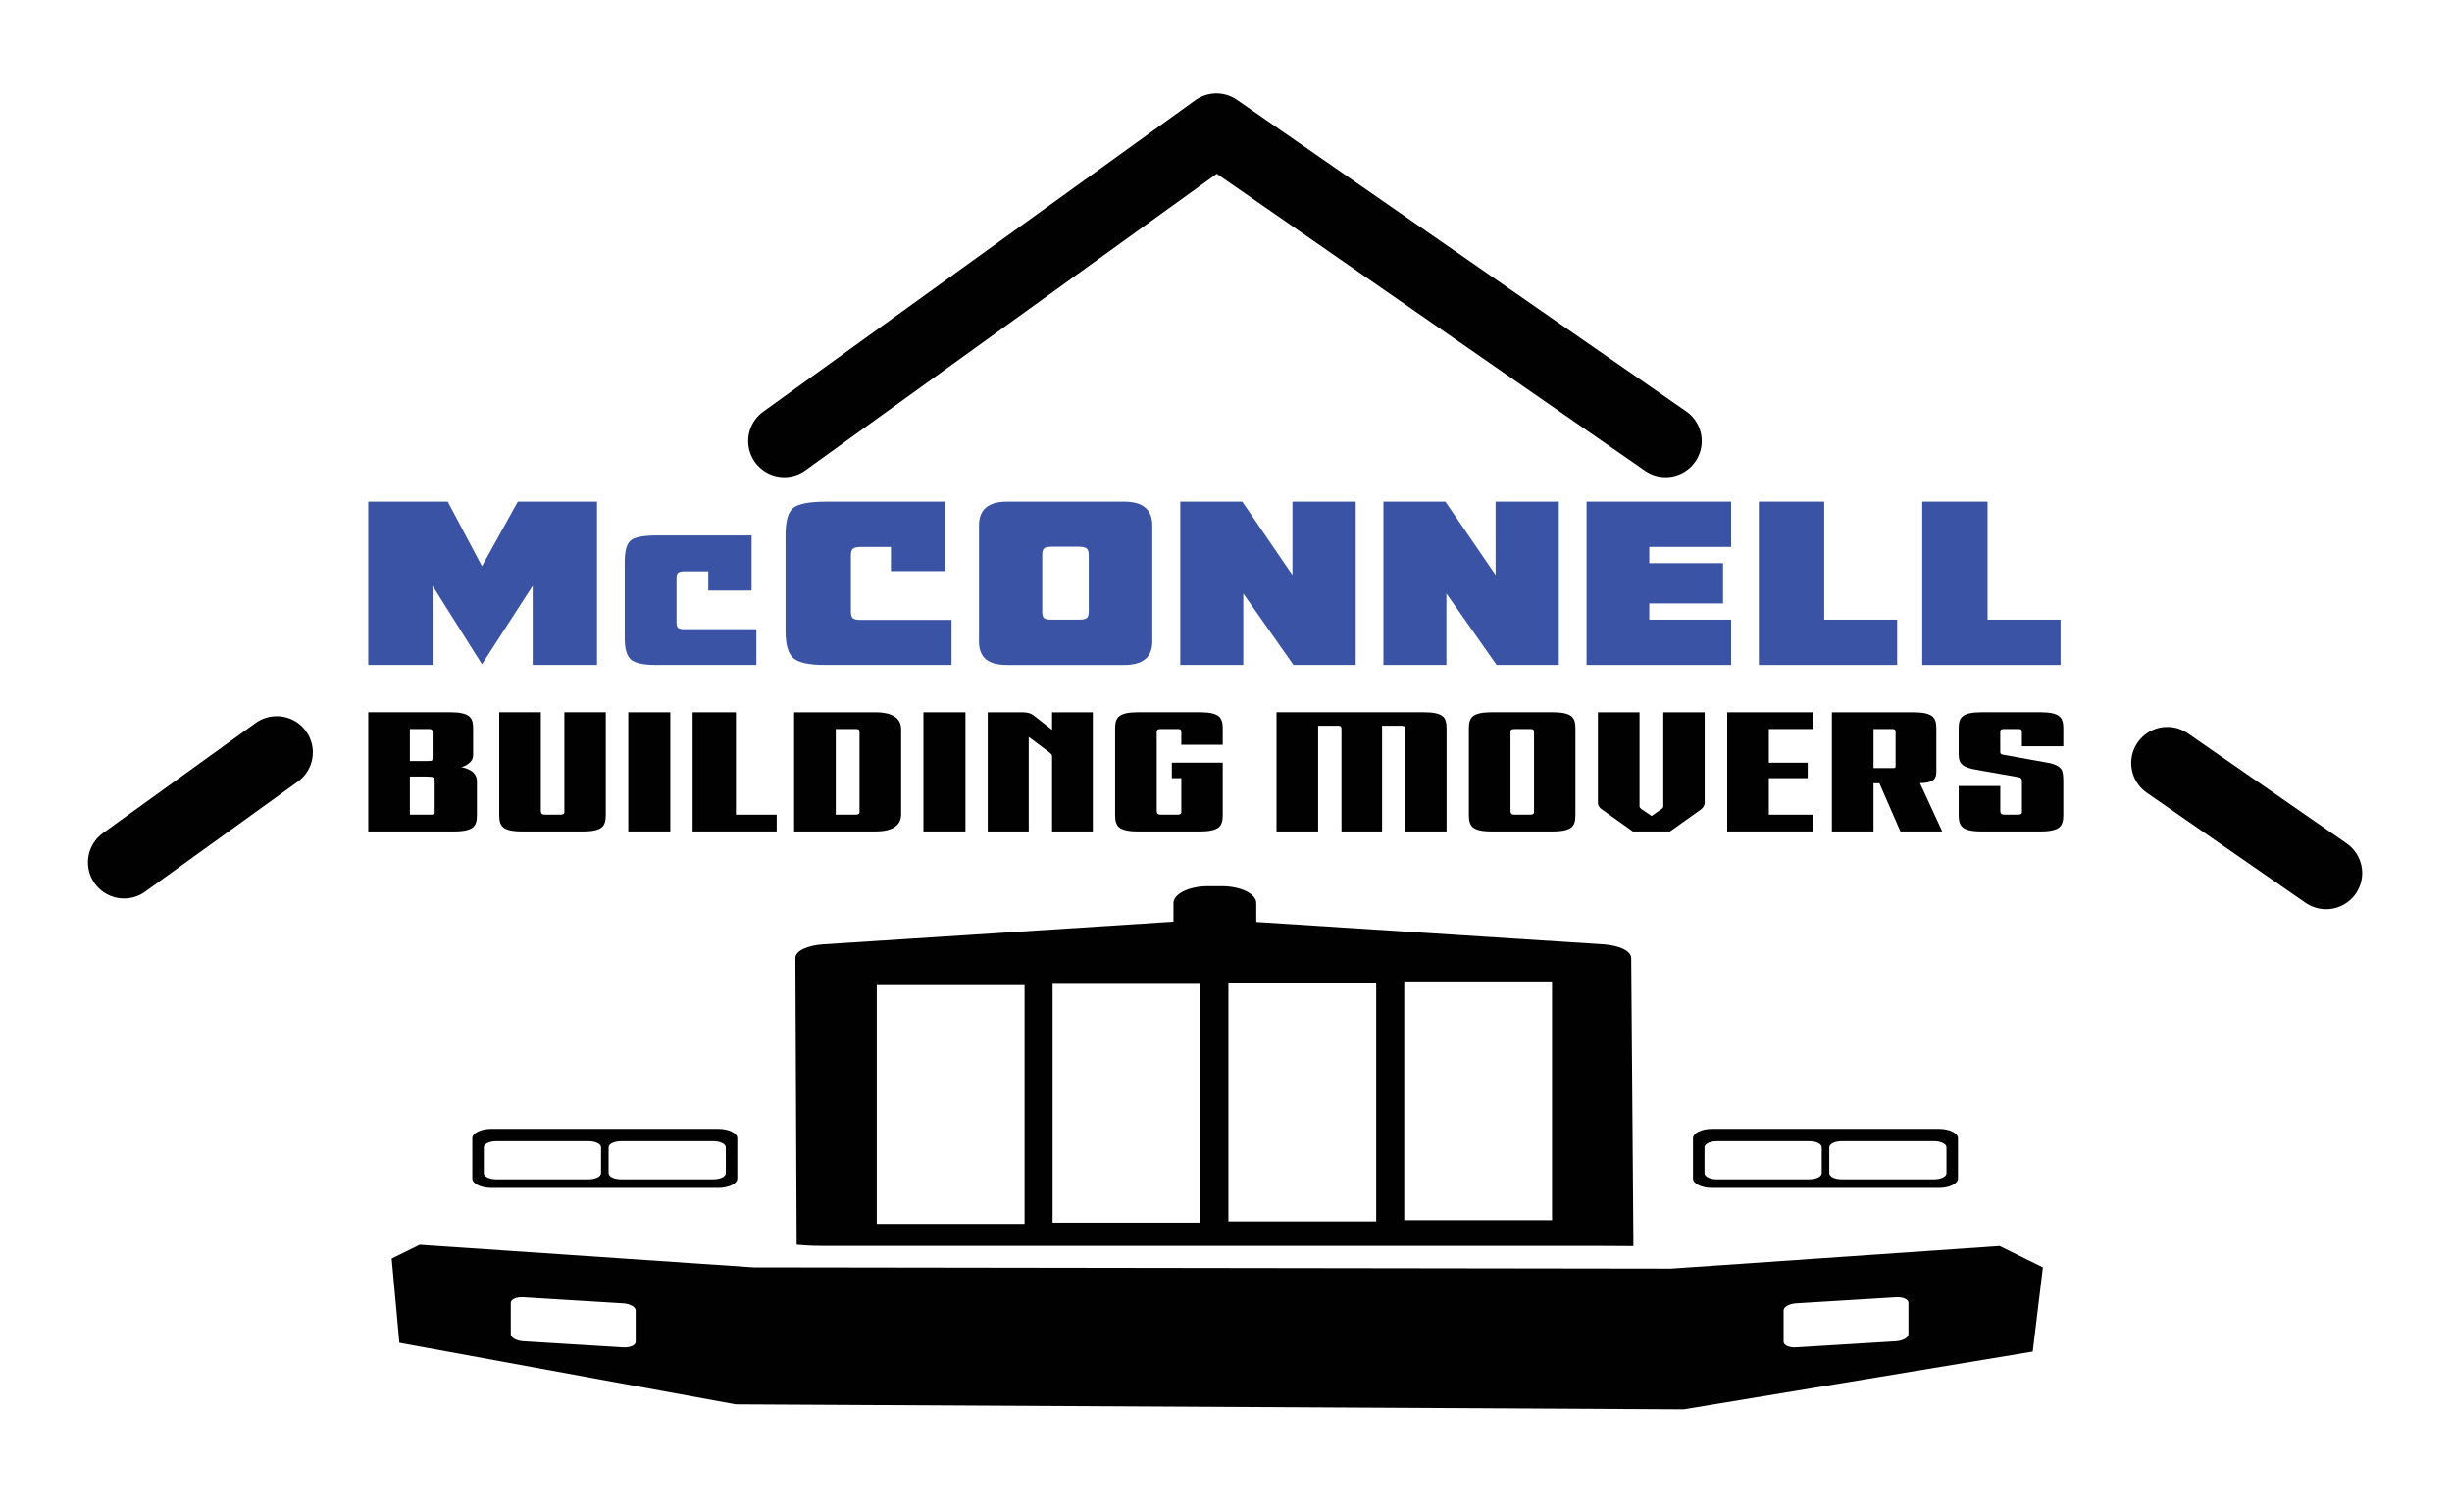
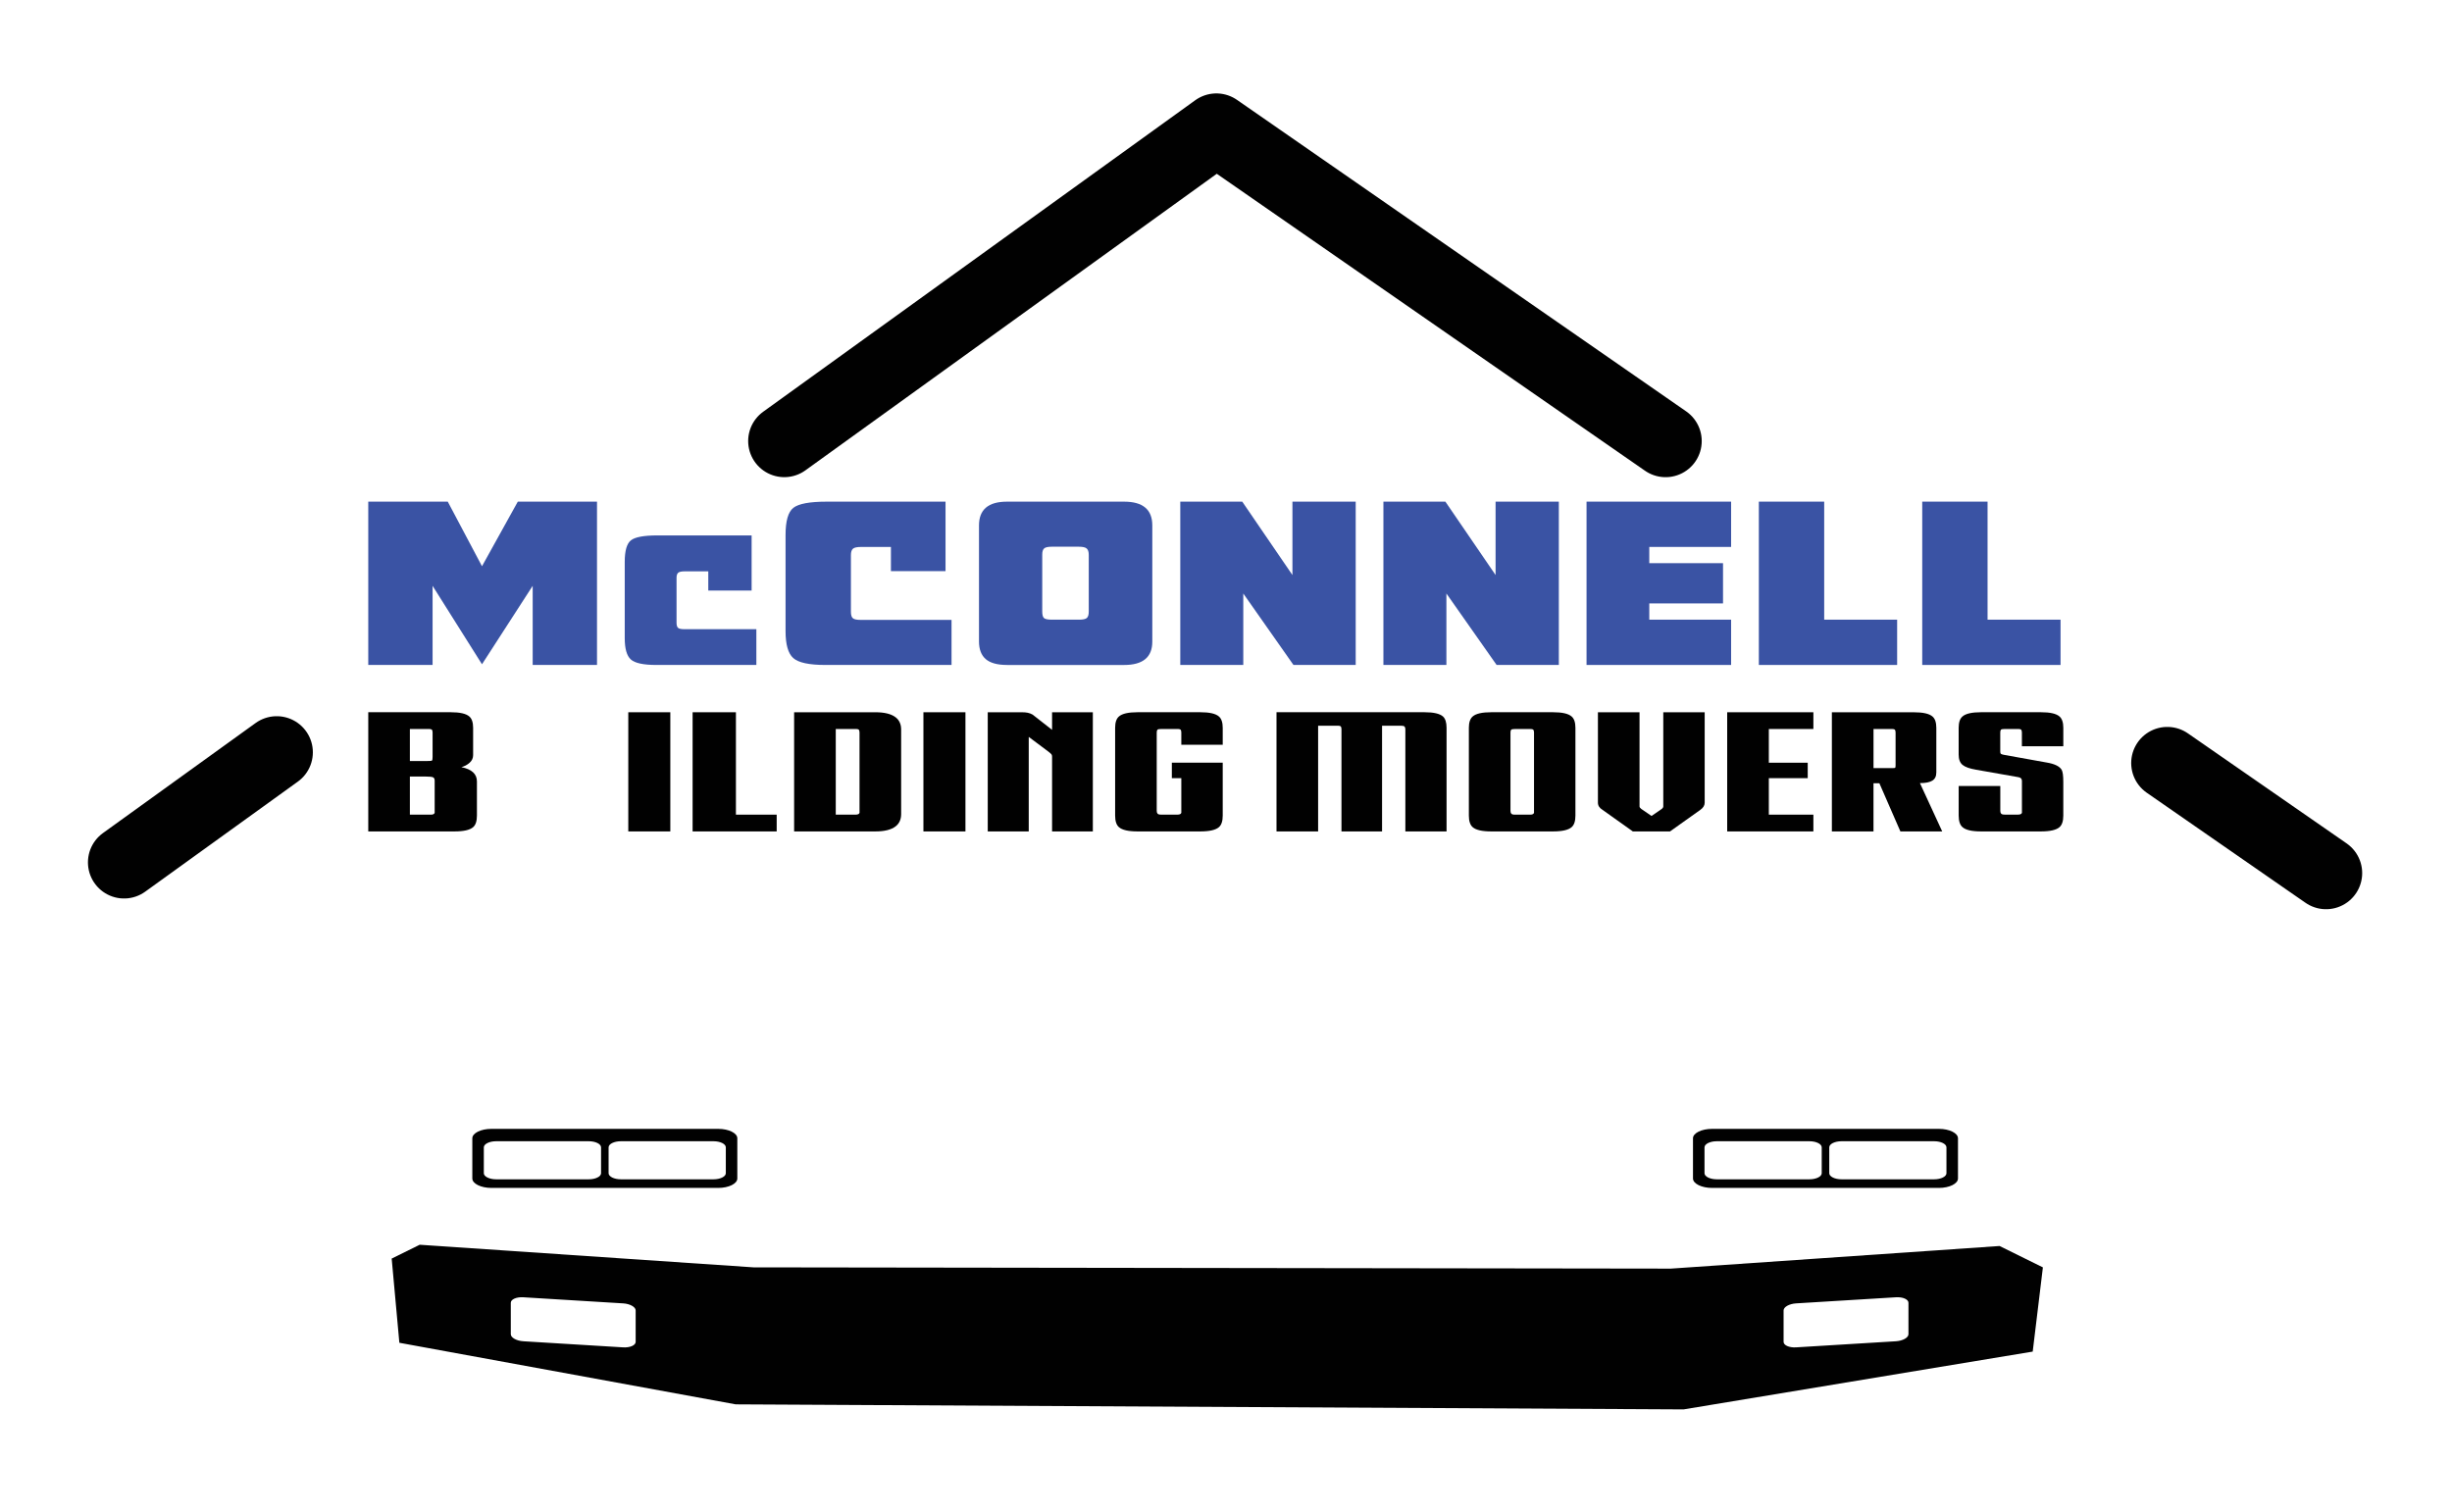
<svg xmlns="http://www.w3.org/2000/svg" version="1.1" id="Layer_1" x="0px" y="0px" width="107px" height="66px" viewBox="0 0 107 66" enable-background="new 0 0 107 66" xml:space="preserve">
  <g>
    <path fill="#010101" d="M55.704,36.291h1.816v-4.614h0.854c0.086,0,0.135,0.017,0.146,0.05c0.013,0.034,0.019,0.07,0.019,0.108   v4.456h1.771v-4.614h0.835c0.079,0,0.13,0.014,0.151,0.043c0.021,0.028,0.031,0.067,0.031,0.115v4.456h1.798v-4.521   c0-0.235-0.052-0.4-0.155-0.495c-0.141-0.125-0.41-0.187-0.808-0.187h-6.458V36.291z" />
    <path fill="#010101" d="M66.106,35.559c-0.079,0-0.131-0.014-0.156-0.043c-0.024-0.028-0.036-0.069-0.036-0.122v-3.415   c0-0.058,0.009-0.098,0.027-0.122s0.073-0.036,0.165-0.036h0.67c0.086,0,0.135,0.017,0.146,0.05   c0.013,0.034,0.019,0.069,0.019,0.108v3.415c0,0.029,0,0.058,0,0.086c-0.019,0.053-0.073,0.079-0.165,0.079H66.106z M65.079,36.291   h2.688c0.404,0,0.676-0.063,0.816-0.187c0.11-0.096,0.165-0.264,0.165-0.503v-3.831c0-0.235-0.055-0.4-0.165-0.495   c-0.141-0.125-0.412-0.187-0.816-0.187h-2.688c-0.403,0-0.676,0.062-0.816,0.187c-0.109,0.095-0.165,0.26-0.165,0.495v3.831   c0,0.239,0.056,0.407,0.165,0.503C64.403,36.229,64.676,36.291,65.079,36.291z" />
    <path fill="#010101" d="M71.253,36.291h1.623l1.321-0.94c0.128-0.091,0.192-0.196,0.192-0.315v-3.946h-1.807V35.2   c0,0.038-0.024,0.076-0.074,0.114l-0.439,0.302l-0.45-0.309c-0.049-0.038-0.073-0.074-0.073-0.107v-4.111h-1.816v3.946   c0,0.129,0.067,0.234,0.202,0.315L71.253,36.291z" />
    <polygon fill="#010101" points="75.371,36.291 79.132,36.291 79.132,35.559 77.188,35.559 77.188,33.966 78.885,33.966    78.885,33.292 77.188,33.292 77.188,31.82 79.132,31.82 79.132,31.089 75.371,31.089  " />
    <path fill="#010101" d="M81.756,33.528V31.82h0.798c0.086,0,0.135,0.017,0.146,0.05c0.013,0.034,0.019,0.069,0.019,0.108v1.428   c0,0.053-0.005,0.086-0.014,0.101c-0.01,0.015-0.054,0.021-0.133,0.021H81.756z M79.939,36.291h1.816v-2.103h0.257l0.917,2.103   h1.825l-0.972-2.109c0.244,0,0.425-0.036,0.541-0.108c0.116-0.071,0.174-0.191,0.174-0.358v-1.944c0-0.235-0.055-0.4-0.165-0.495   c-0.141-0.125-0.413-0.187-0.816-0.187h-3.577V36.291z" />
    <path fill="#010101" d="M86.452,36.291h2.605c0.403,0,0.676-0.063,0.816-0.187c0.109-0.096,0.165-0.264,0.165-0.503v-1.471   c0-0.272-0.024-0.449-0.073-0.531c-0.092-0.152-0.31-0.258-0.651-0.315l-1.872-0.337c-0.073-0.015-0.117-0.03-0.133-0.047   c-0.015-0.017-0.022-0.051-0.022-0.104v-0.818c0-0.058,0.009-0.098,0.027-0.122s0.073-0.036,0.165-0.036h0.587   c0.086,0,0.135,0.017,0.146,0.05c0.013,0.034,0.019,0.069,0.019,0.108v0.595h1.808v-0.803c0-0.235-0.056-0.4-0.165-0.495   c-0.141-0.125-0.413-0.187-0.816-0.187h-2.605c-0.403,0-0.676,0.062-0.816,0.187c-0.11,0.095-0.165,0.26-0.165,0.495v1.169   c0,0.206,0.057,0.355,0.17,0.448c0.112,0.093,0.31,0.164,0.592,0.211l1.834,0.323c0.11,0.015,0.165,0.069,0.165,0.165v1.306   c0,0.029,0,0.058,0,0.086c-0.019,0.053-0.073,0.079-0.165,0.079h-0.587c-0.079,0-0.132-0.014-0.156-0.043   c-0.024-0.028-0.036-0.069-0.036-0.122v-1.083h-1.816v1.291c0,0.239,0.055,0.407,0.165,0.503   C85.776,36.229,86.049,36.291,86.452,36.291" />
    <path fill="#010101" d="M17.886,33.22V31.82h0.826c0.085,0,0.134,0.017,0.147,0.05c0.012,0.034,0.018,0.069,0.018,0.108v1.055   c0,0.096-0.009,0.15-0.027,0.165c-0.019,0.014-0.104,0.021-0.257,0.021H17.886z M17.886,35.559v-1.664h0.679   c0.177,0,0.289,0.012,0.334,0.035c0.046,0.024,0.069,0.072,0.069,0.144v0.079v1.241c0,0.029,0,0.058,0,0.086   c-0.018,0.053-0.073,0.079-0.165,0.079H17.886z M16.07,36.291h3.761c0.403,0,0.676-0.063,0.816-0.187   c0.11-0.096,0.165-0.264,0.165-0.503v-1.492c0-0.325-0.226-0.533-0.679-0.624c0.141-0.038,0.262-0.103,0.362-0.194   c0.101-0.091,0.151-0.201,0.151-0.33v-1.191c0-0.235-0.055-0.4-0.165-0.495c-0.141-0.125-0.413-0.187-0.816-0.187H16.07V36.291z" />
-     <path fill="#010101" d="M22.766,36.291h2.688c0.403,0,0.676-0.063,0.816-0.187c0.11-0.096,0.165-0.264,0.165-0.503v-4.513h-1.807   v4.305c0,0.029,0,0.058,0,0.086c-0.018,0.053-0.073,0.079-0.165,0.079h-0.669c-0.08,0-0.132-0.014-0.156-0.043   c-0.024-0.028-0.037-0.069-0.037-0.122v-4.305h-1.816v4.513c0,0.239,0.055,0.407,0.165,0.503   C22.09,36.229,22.363,36.291,22.766,36.291" />
    <rect x="27.417" y="31.089" fill="#010101" width="1.834" height="5.202" />
    <polygon fill="#010101" points="30.224,36.291 33.893,36.291 33.893,35.559 32.114,35.559 32.114,31.089 30.224,31.089  " />
    <path fill="#010101" d="M36.471,35.559V31.82h0.872c0.085,0,0.134,0.017,0.146,0.05c0.012,0.034,0.019,0.069,0.019,0.108v3.415   c0,0.029,0,0.058,0,0.086c-0.019,0.053-0.073,0.079-0.165,0.079H36.471z M34.654,36.291h3.541c0.404,0,0.7-0.074,0.89-0.223   c0.159-0.124,0.239-0.304,0.239-0.538v-3.688c0-0.23-0.08-0.407-0.239-0.531c-0.189-0.148-0.486-0.222-0.89-0.222h-3.541V36.291z" />
    <rect x="40.296" y="31.089" fill="#010101" width="1.834" height="5.202" />
    <path fill="#010101" d="M43.103,36.291h1.789v-4.126l0.853,0.639c0.067,0.052,0.111,0.091,0.133,0.115s0.032,0.057,0.032,0.1v3.272   h1.779v-5.202H45.91v0.768l-0.853-0.667c-0.067-0.038-0.138-0.064-0.211-0.079c-0.074-0.015-0.153-0.021-0.239-0.021h-1.504V36.291   z" />
    <path fill="#010101" d="M49.643,36.291h2.733c0.404,0,0.676-0.063,0.816-0.187c0.11-0.096,0.165-0.264,0.165-0.503v-2.31h-2.22   v0.674h0.413v1.428c0,0.029,0,0.058,0,0.086c-0.018,0.053-0.073,0.079-0.165,0.079H50.67c-0.08,0-0.131-0.014-0.156-0.043   c-0.024-0.028-0.037-0.069-0.037-0.122v-3.415c0-0.058,0.009-0.098,0.028-0.122c0.018-0.024,0.073-0.036,0.165-0.036h0.715   c0.086,0,0.135,0.017,0.147,0.05c0.012,0.034,0.018,0.069,0.018,0.108v0.531h1.807v-0.739c0-0.235-0.055-0.4-0.165-0.495   c-0.141-0.125-0.413-0.187-0.816-0.187h-2.733c-0.404,0-0.676,0.062-0.816,0.187c-0.11,0.095-0.165,0.26-0.165,0.495v3.831   c0,0.239,0.055,0.407,0.165,0.503C48.967,36.229,49.239,36.291,49.643,36.291" />
    <polygon fill="#3A53A4" points="16.07,29.025 16.07,21.896 19.539,21.896 21.033,24.716 22.596,21.896 26.052,21.896    26.052,29.025 23.245,29.025 23.245,25.571 21.033,28.995 18.877,25.571 18.877,29.025  " />
    <path fill="#3A53A4" d="M28.637,29.025c-0.562,0-0.931-0.08-1.109-0.24s-0.266-0.471-0.266-0.933v-3.325   c0-0.487,0.09-0.802,0.271-0.943c0.181-0.142,0.564-0.213,1.149-0.213h4.117v2.405h-1.891v-0.837h-1.032   c-0.139,0-0.232,0.02-0.28,0.06c-0.048,0.042-0.073,0.115-0.073,0.221v1.963c0,0.112,0.023,0.187,0.068,0.224   c0.045,0.039,0.136,0.057,0.275,0.057h3.14v1.561H28.637z" />
    <path fill="#3A53A4" d="M36.014,29.025c-0.708,0-1.174-0.1-1.399-0.302c-0.225-0.202-0.335-0.594-0.335-1.176v-4.192   c0-0.614,0.113-1.011,0.341-1.189c0.228-0.179,0.712-0.269,1.449-0.269h5.191v3.032h-2.383v-1.055h-1.301   c-0.176,0-0.293,0.024-0.354,0.075c-0.061,0.053-0.091,0.145-0.091,0.279v2.476c0,0.141,0.029,0.235,0.086,0.282   c0.056,0.049,0.171,0.072,0.347,0.072h3.958v1.967H36.014z" />
    <path fill="#3A53A4" d="M45.904,27.048h1.186c0.166,0,0.279-0.023,0.335-0.072c0.057-0.048,0.086-0.141,0.086-0.282v-2.476   c0-0.134-0.031-0.226-0.092-0.277c-0.061-0.053-0.173-0.077-0.341-0.077h-1.174c-0.168,0-0.281,0.023-0.337,0.072   c-0.057,0.048-0.086,0.138-0.086,0.272v2.486c0,0.147,0.027,0.243,0.08,0.287C45.614,27.026,45.729,27.048,45.904,27.048    M43.942,29.025c-0.419,0-0.728-0.085-0.925-0.254s-0.296-0.427-0.296-0.773v-5.064c0-0.692,0.408-1.037,1.221-1.037h5.111   c0.821,0,1.231,0.345,1.231,1.037v5.074c0,0.678-0.41,1.018-1.231,1.018H43.942z" />
    <polygon fill="#3A53A4" points="51.505,29.025 51.505,21.896 54.209,21.896 56.399,25.1 56.399,21.896 59.16,21.896 59.16,29.025    56.444,29.025 54.254,25.906 54.254,29.025  " />
    <polygon fill="#3A53A4" points="60.369,29.025 60.369,21.896 63.073,21.896 65.264,25.1 65.264,21.896 68.024,21.896    68.024,29.025 65.309,29.025 63.118,25.906 63.118,29.025  " />
    <polygon fill="#3A53A4" points="69.233,29.025 69.233,21.896 75.542,21.896 75.542,23.873 71.971,23.873 71.971,24.582    75.189,24.582 75.189,26.339 71.971,26.339 71.971,27.048 75.542,27.048 75.542,29.025  " />
    <polygon fill="#3A53A4" points="76.752,29.025 76.752,21.896 79.604,21.896 79.604,27.048 82.787,27.048 82.787,29.025  " />
    <polygon fill="#3A53A4" points="83.882,29.025 83.882,21.896 86.733,21.896 86.733,27.048 89.918,27.048 89.918,29.025  " />
-     <path fill-rule="evenodd" clip-rule="evenodd" fill="#010101" d="M61.278,42.836h6.449v10.423h-6.449V42.836z M53.605,42.892h6.449   v10.422h-6.449V42.892z M45.933,42.946h6.45v10.422h-6.45V42.946z M38.261,43.001h6.449v10.422h-6.449V43.001z M35.932,41.218   l15.276-0.987v-0.809c0-0.407,0.675-0.74,1.501-0.74h0.611c0.826,0,1.501,0.333,1.501,0.74v0.822l15.137,0.974   c0.667,0.043,1.221,0.272,1.224,0.604l0.097,12.568c0,0-0.647-0.007-1.32-0.007H35.932c-0.672,0-1.167-0.055-1.167-0.055   l-0.056-12.507C34.708,41.489,35.266,41.262,35.932,41.218z" />
    <path fill-rule="evenodd" clip-rule="evenodd" fill="#010101" d="M80.362,49.814h4.04c0.296,0,0.537,0.119,0.537,0.266v1.131   c0,0.146-0.241,0.265-0.537,0.265h-4.04c-0.296,0-0.537-0.119-0.537-0.265V50.08C79.825,49.934,80.066,49.814,80.362,49.814    M74.918,49.814h4.041c0.295,0,0.537,0.119,0.537,0.266v1.131c0,0.146-0.242,0.265-0.537,0.265h-4.041   c-0.295,0-0.537-0.119-0.537-0.265V50.08C74.381,49.934,74.623,49.814,74.918,49.814z M74.712,49.274h9.896   c0.459,0,0.834,0.185,0.834,0.411v1.755c0,0.227-0.375,0.412-0.834,0.412h-9.896c-0.459,0-0.834-0.186-0.834-0.412v-1.755   C73.878,49.459,74.253,49.274,74.712,49.274z" />
    <path fill-rule="evenodd" clip-rule="evenodd" fill="#010101" d="M27.095,49.814h4.041c0.296,0,0.537,0.119,0.537,0.266v1.131   c0,0.146-0.241,0.265-0.537,0.265h-4.041c-0.295,0-0.537-0.119-0.537-0.265V50.08C26.558,49.934,26.8,49.814,27.095,49.814    M21.651,49.814h4.041c0.295,0,0.537,0.119,0.537,0.266v1.131c0,0.146-0.241,0.265-0.537,0.265h-4.041   c-0.295,0-0.538-0.119-0.538-0.265V50.08C21.114,49.934,21.356,49.814,21.651,49.814z M21.445,49.274h9.896   c0.459,0,0.834,0.185,0.834,0.411v1.755c0,0.227-0.375,0.412-0.834,0.412h-9.896c-0.459,0-0.834-0.186-0.834-0.412v-1.755   C20.611,49.459,20.986,49.274,21.445,49.274z" />
    <path fill-rule="evenodd" clip-rule="evenodd" fill="#010101" d="M78.38,56.891l4.354-0.266c0.301-0.019,0.547,0.09,0.547,0.241   v1.371c0,0.15-0.246,0.289-0.547,0.308l-4.354,0.266c-0.302,0.019-0.548-0.09-0.548-0.24v-1.372   C77.832,57.048,78.078,56.909,78.38,56.891 M27.191,56.891l-4.354-0.266c-0.301-0.019-0.547,0.09-0.547,0.241v1.371   c0,0.15,0.247,0.289,0.547,0.308l4.354,0.266c0.301,0.019,0.548-0.09,0.548-0.24v-1.372C27.739,57.048,27.492,56.909,27.191,56.891   z M17.092,54.936l1.223-0.604l14.567,0.987l40.03,0.055l14.345-0.987l1.89,0.933l-0.444,3.676l-15.234,2.523l-41.364-0.22   l-14.678-2.688L17.092,54.936z" />
    <path fill="none" stroke="#010101" stroke-width="3.153" stroke-linecap="round" stroke-linejoin="round" stroke-miterlimit="22.926" d="   M94.577,33.306l6.927,4.804 M34.225,19.251L53.08,5.654l19.603,13.598 M5.414,37.642l6.662-4.804" />
  </g>
</svg>